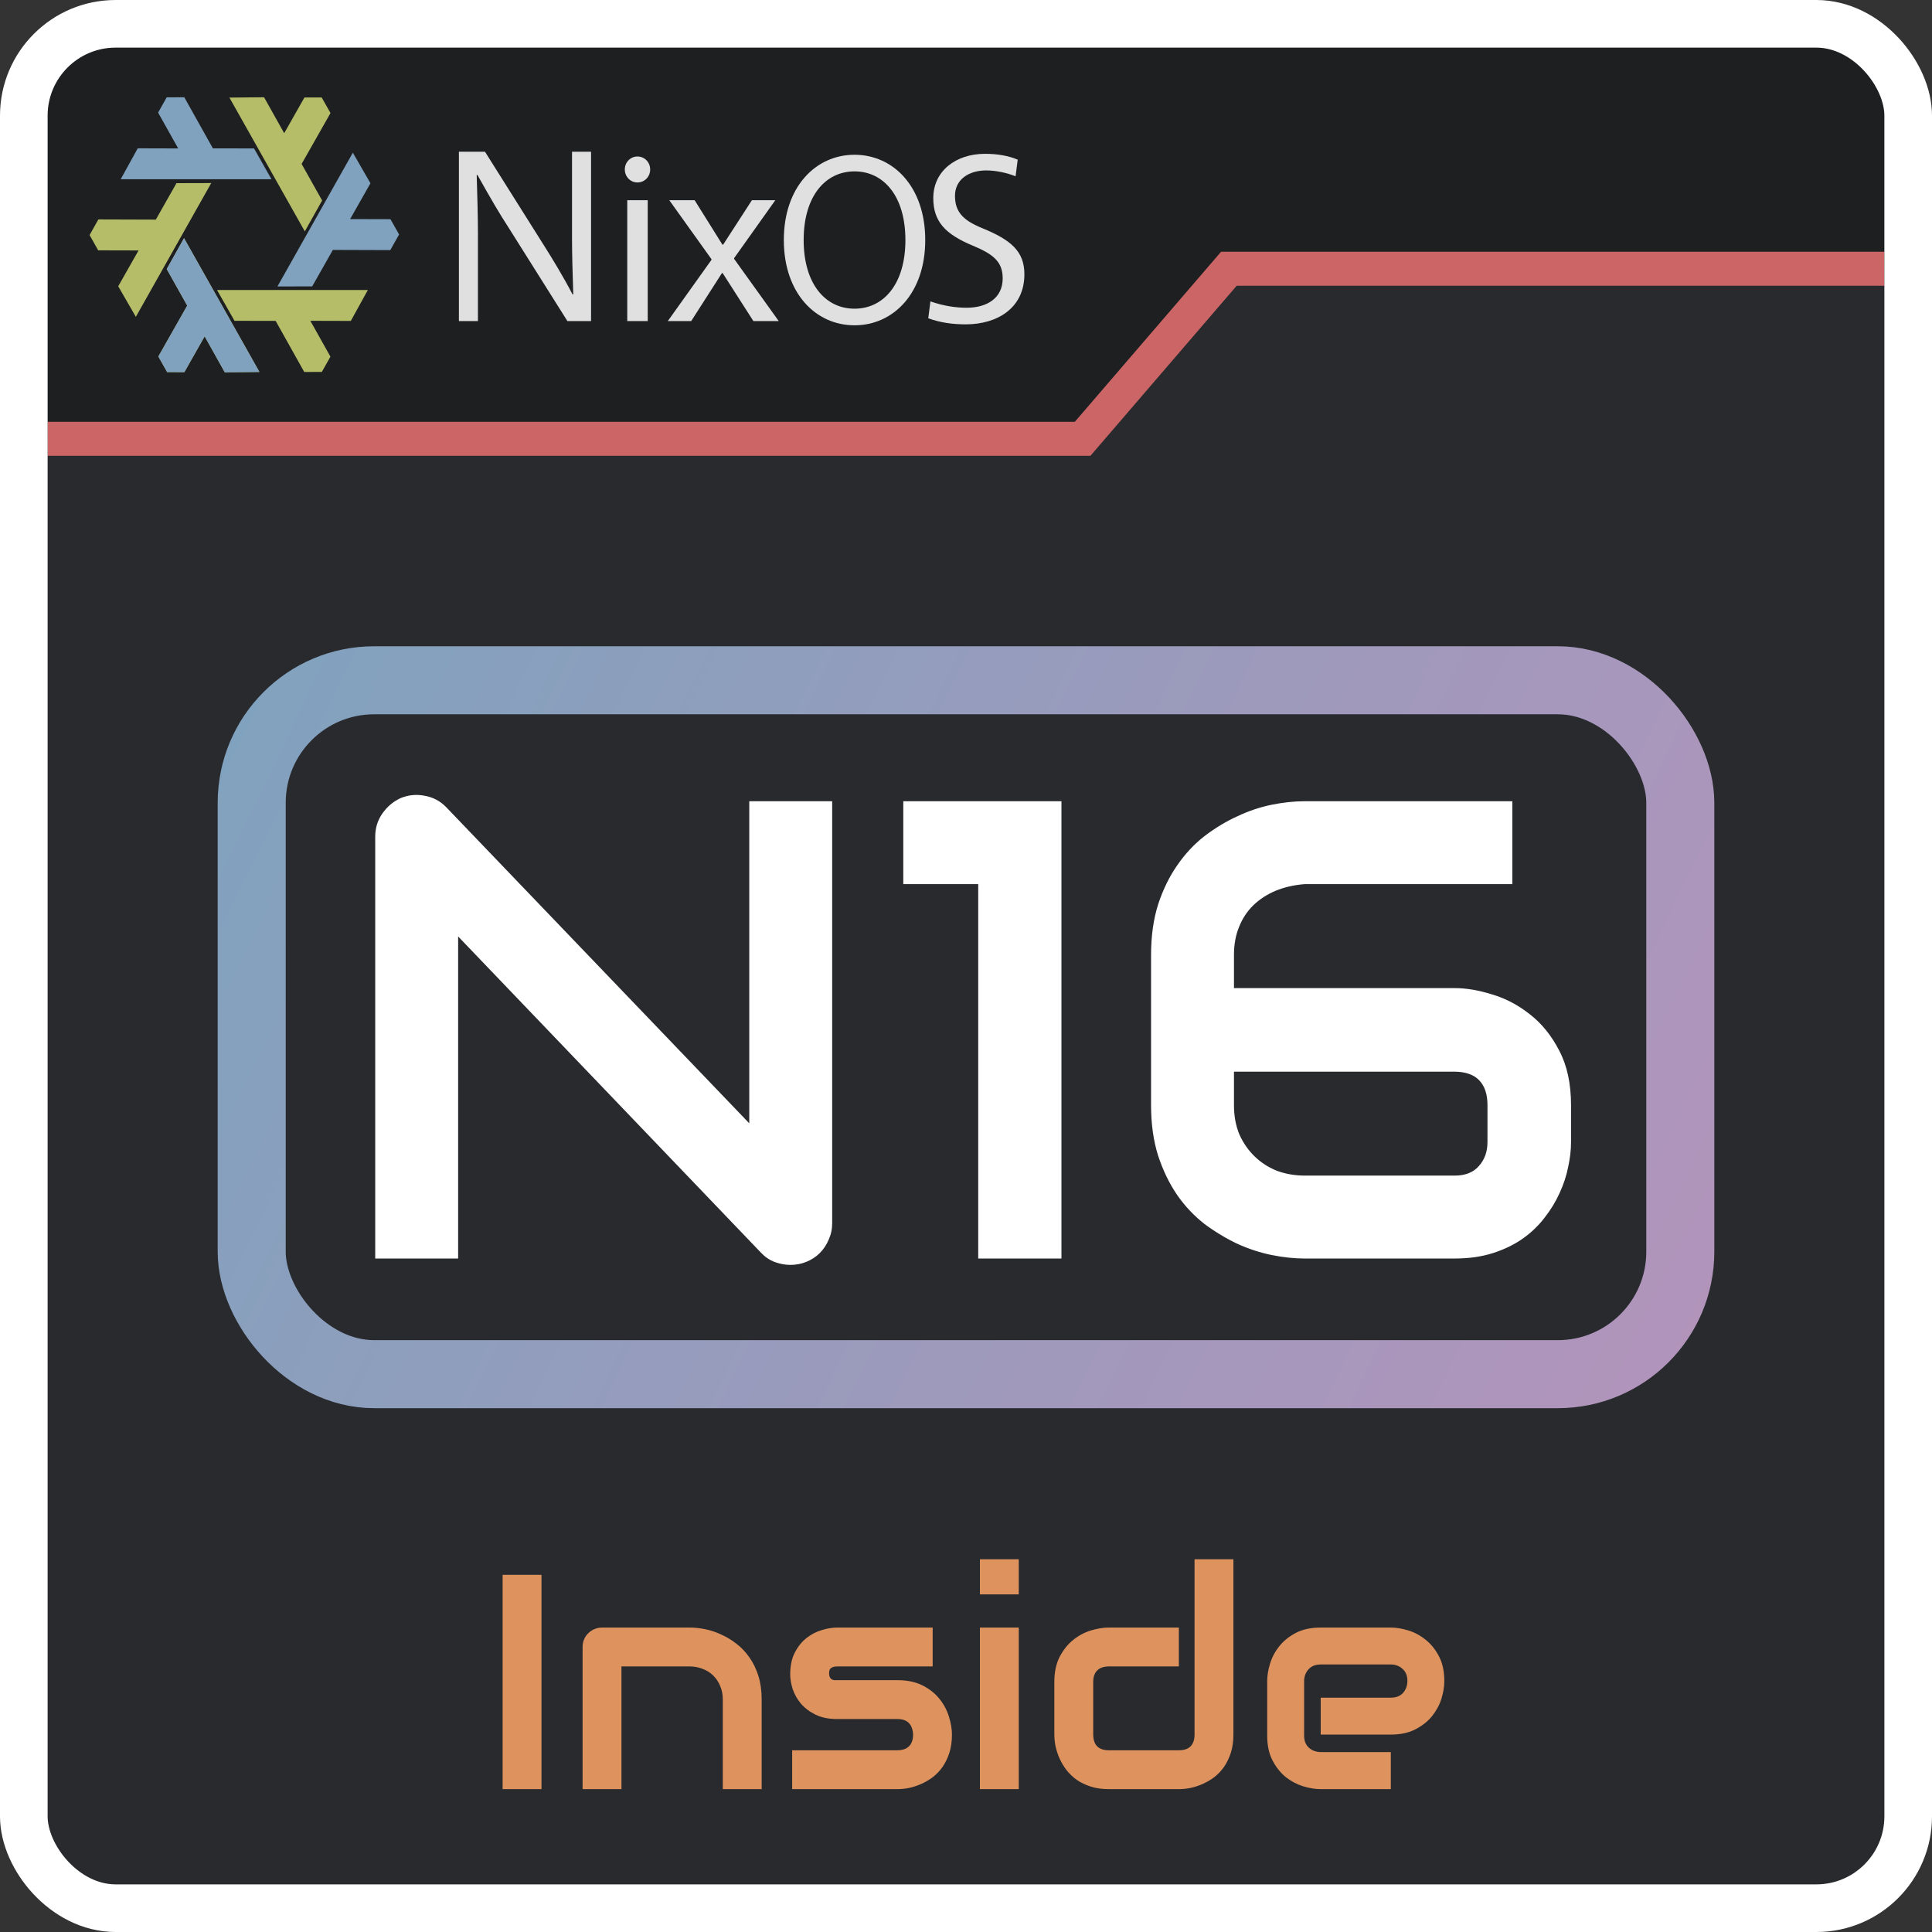
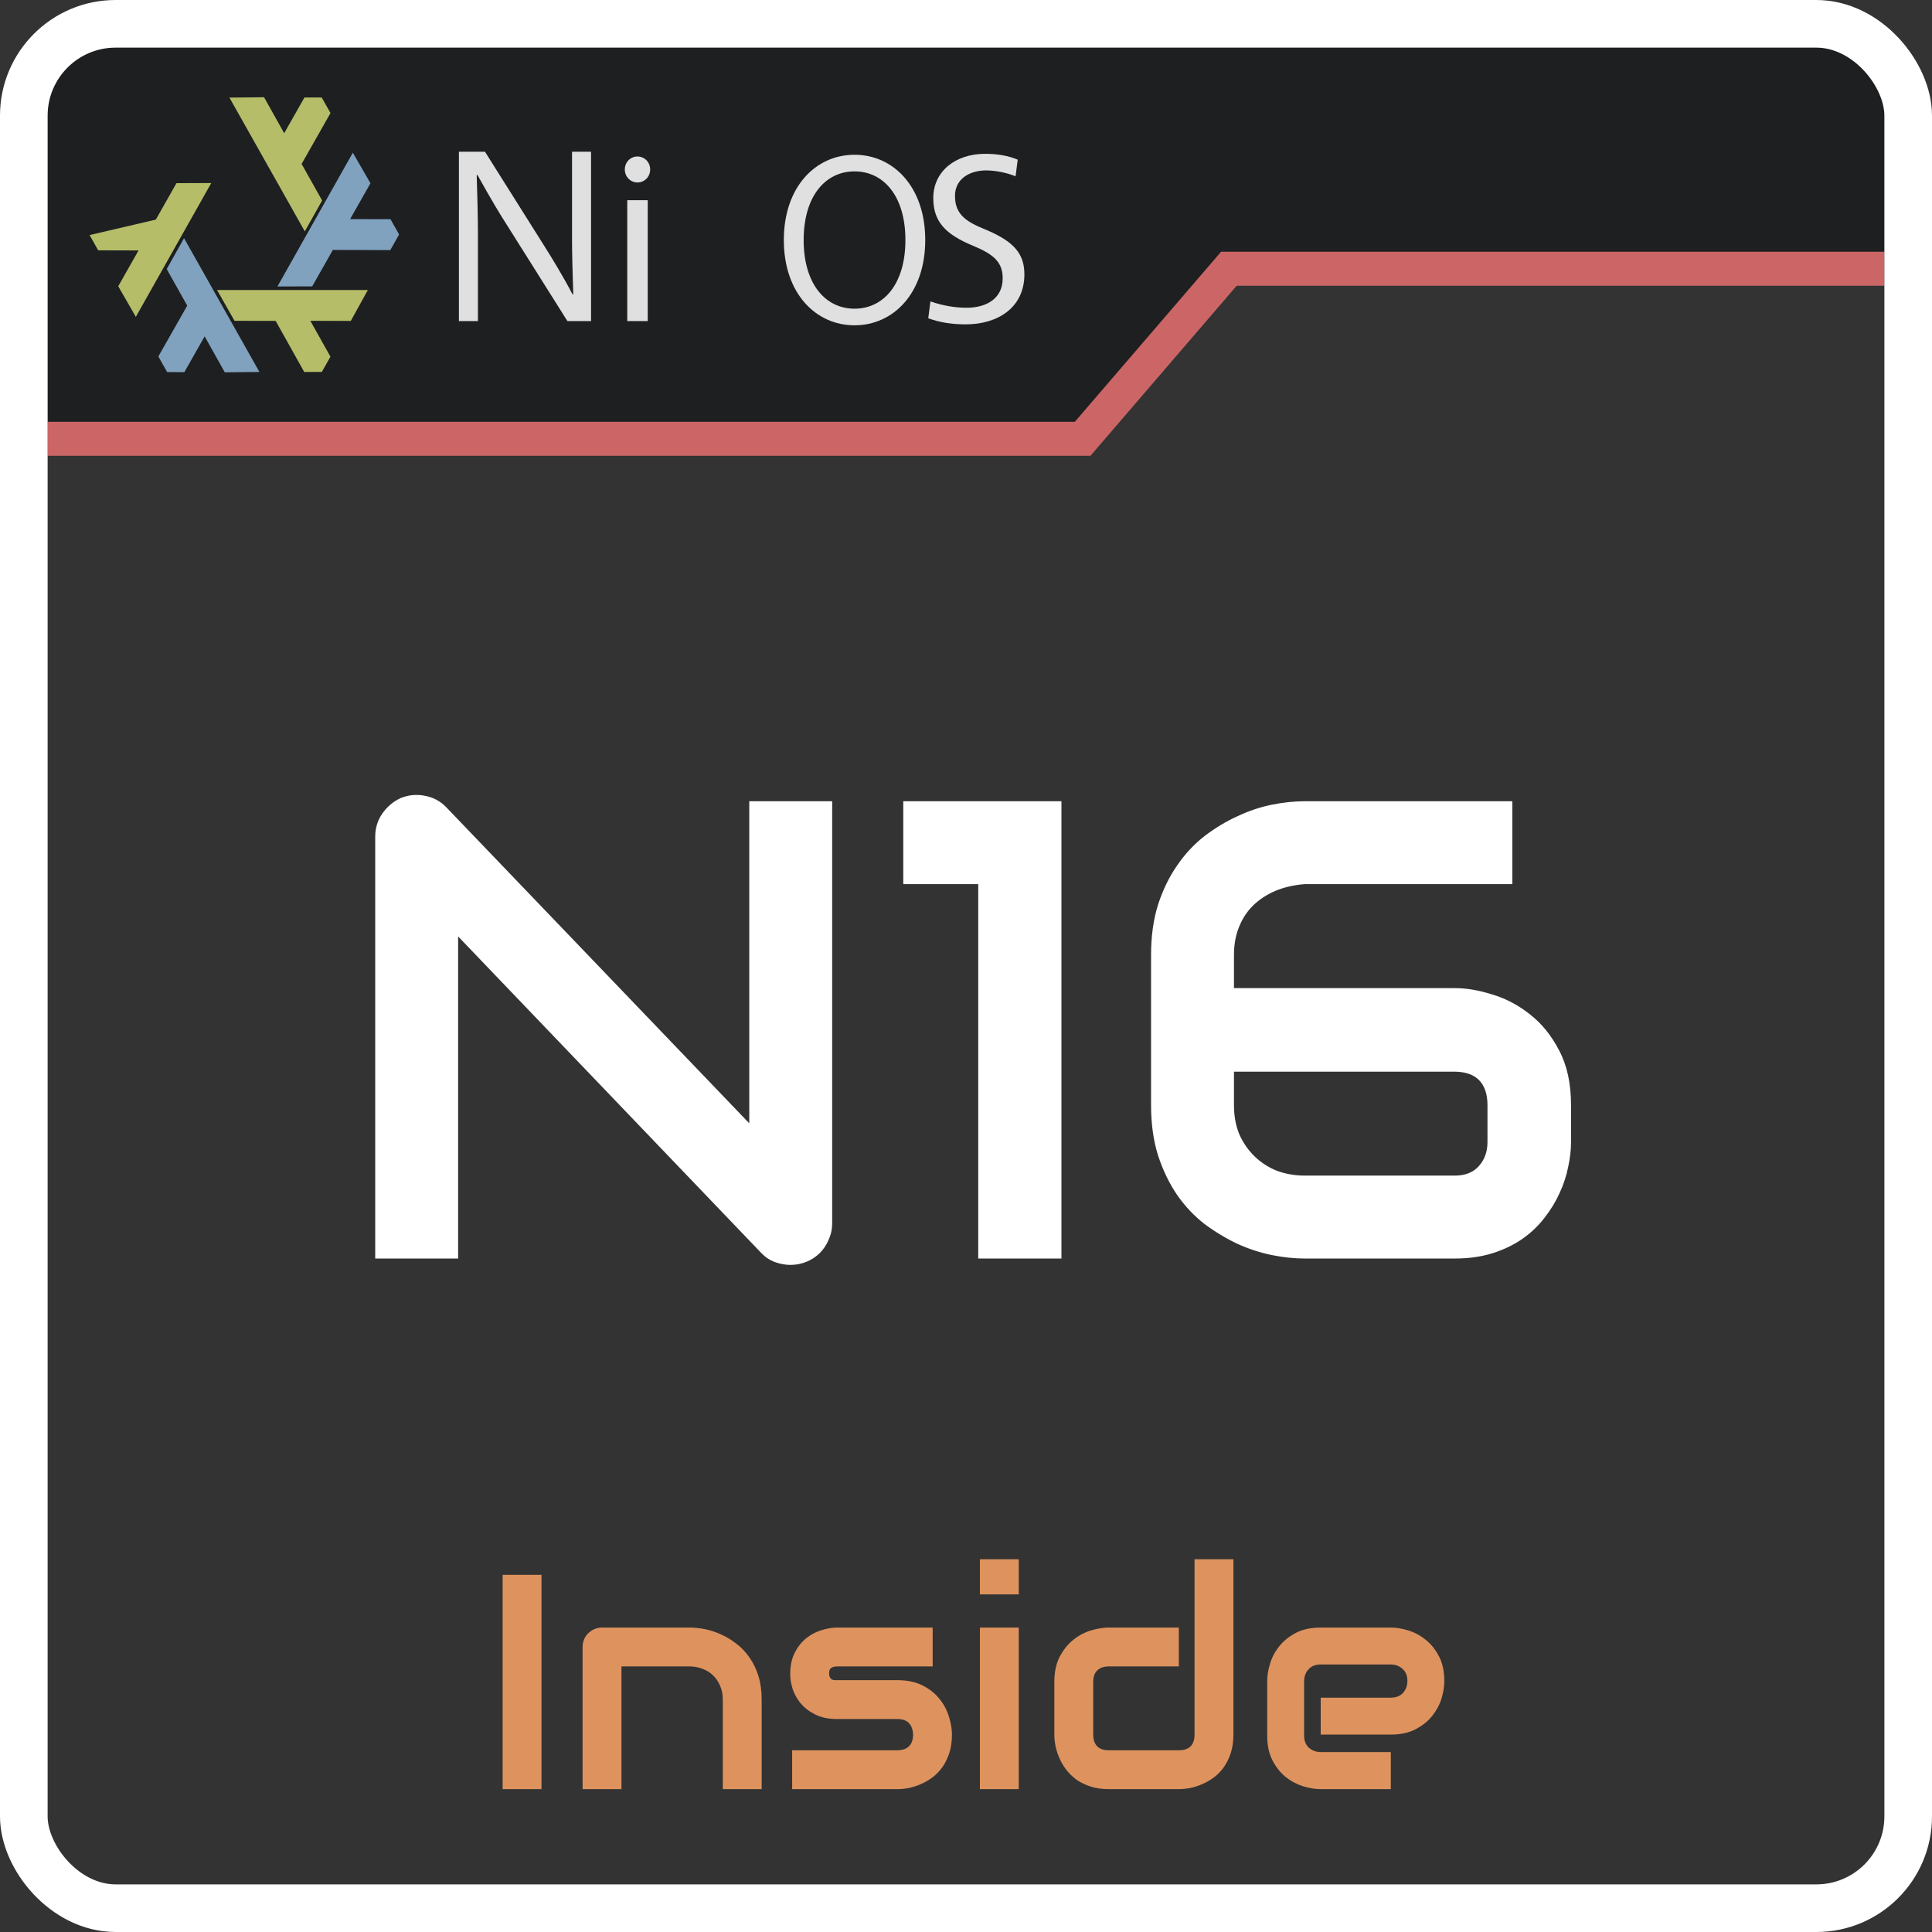
<svg xmlns="http://www.w3.org/2000/svg" width="284" height="284" viewBox="0 0 284 284" fill="none">
  <rect x="0" y="0" width="284" height="284" fill="#333333" stroke="none" />
  <g clip-path="url(#clip0_2_2)">
-     <rect x="7" y="7" width="270" height="270" rx="10" fill="#282A2E" />
    <path d="M79.598 263H73.885V231.491H79.598V263ZM111.963 263H106.25V249.816C106.25 249.069 106.119 248.403 105.855 247.817C105.606 247.216 105.262 246.704 104.822 246.279C104.383 245.854 103.863 245.532 103.262 245.312C102.676 245.078 102.039 244.96 101.351 244.96H91.353V263H85.64V242.082C85.64 241.687 85.713 241.32 85.86 240.983C86.006 240.632 86.211 240.332 86.475 240.083C86.739 239.819 87.046 239.614 87.398 239.467C87.749 239.321 88.123 239.248 88.519 239.248H101.395C102.112 239.248 102.867 239.328 103.658 239.489C104.463 239.65 105.254 239.914 106.031 240.28C106.822 240.632 107.569 241.086 108.272 241.643C108.99 242.185 109.62 242.851 110.162 243.642C110.718 244.418 111.158 245.319 111.48 246.345C111.802 247.37 111.963 248.527 111.963 249.816V263ZM139.935 254.98C139.935 255.961 139.81 256.848 139.561 257.639C139.312 258.415 138.982 259.104 138.572 259.704C138.162 260.29 137.686 260.795 137.144 261.22C136.602 261.63 136.031 261.967 135.43 262.231C134.844 262.495 134.244 262.692 133.628 262.824C133.028 262.941 132.457 263 131.915 263H116.446V257.287H131.871C132.647 257.287 133.233 257.089 133.628 256.694C134.024 256.298 134.222 255.727 134.222 254.98C134.148 253.457 133.379 252.695 131.915 252.695H123.06C121.8 252.695 120.73 252.475 119.852 252.036C118.973 251.596 118.255 251.047 117.698 250.388C117.156 249.729 116.761 249.018 116.512 248.256C116.277 247.495 116.16 246.784 116.16 246.125C116.16 244.851 116.387 243.781 116.841 242.917C117.295 242.038 117.867 241.328 118.555 240.786C119.244 240.244 119.991 239.855 120.796 239.621C121.602 239.372 122.356 239.248 123.06 239.248H137.1V244.96H123.104C122.811 244.96 122.576 244.997 122.4 245.07C122.239 245.129 122.115 245.217 122.027 245.334C121.954 245.437 121.91 245.554 121.895 245.686C121.88 245.803 121.873 245.92 121.873 246.037C121.888 246.271 121.932 246.455 122.005 246.586C122.078 246.718 122.166 246.813 122.269 246.872C122.386 246.931 122.51 246.967 122.642 246.982C122.789 246.982 122.928 246.982 123.06 246.982H131.915C133.379 246.982 134.625 247.246 135.65 247.773C136.675 248.3 137.503 248.967 138.133 249.772C138.763 250.563 139.217 251.428 139.495 252.365C139.788 253.303 139.935 254.174 139.935 254.98ZM149.756 234.37H144.043V229.206H149.756V234.37ZM149.756 263H144.043V239.248H149.756V263ZM181.309 254.98C181.309 255.961 181.185 256.848 180.936 257.639C180.687 258.415 180.357 259.104 179.947 259.704C179.537 260.29 179.061 260.795 178.519 261.22C177.977 261.63 177.405 261.967 176.805 262.231C176.219 262.495 175.618 262.692 175.003 262.824C174.402 262.941 173.831 263 173.289 263H162.984C162.002 263 161.124 262.875 160.347 262.626C159.571 262.377 158.882 262.048 158.282 261.638C157.696 261.213 157.19 260.729 156.766 260.188C156.355 259.646 156.019 259.082 155.755 258.496C155.491 257.895 155.293 257.294 155.162 256.694C155.044 256.079 154.986 255.507 154.986 254.98V247.246C154.986 245.781 155.25 244.543 155.777 243.532C156.319 242.507 156.985 241.679 157.776 241.049C158.582 240.405 159.454 239.943 160.391 239.665C161.329 239.387 162.193 239.248 162.984 239.248H173.289V244.96H163.028C162.266 244.96 161.688 245.158 161.292 245.554C160.896 245.935 160.699 246.499 160.699 247.246V254.936C160.699 255.712 160.889 256.298 161.27 256.694C161.666 257.089 162.237 257.287 162.984 257.287H173.289C174.065 257.287 174.644 257.089 175.025 256.694C175.406 256.298 175.596 255.727 175.596 254.98V229.206H181.309V254.98ZM212.312 247.114C212.312 247.905 212.173 248.762 211.895 249.685C211.617 250.593 211.163 251.442 210.533 252.233C209.917 253.01 209.104 253.662 208.094 254.189C207.098 254.716 205.882 254.98 204.446 254.98H194.141V249.553H204.446C205.223 249.553 205.823 249.318 206.248 248.85C206.673 248.366 206.885 247.773 206.885 247.07C206.885 246.323 206.644 245.737 206.16 245.312C205.691 244.887 205.12 244.675 204.446 244.675H194.141C193.365 244.675 192.764 244.917 192.339 245.4C191.915 245.869 191.702 246.455 191.702 247.158V255.134C191.702 255.896 191.937 256.489 192.405 256.914C192.889 257.338 193.482 257.551 194.185 257.551H204.446V263H194.141C193.35 263 192.493 262.861 191.57 262.583C190.662 262.304 189.812 261.857 189.021 261.242C188.245 260.612 187.593 259.799 187.066 258.803C186.539 257.792 186.275 256.569 186.275 255.134V247.114C186.275 246.323 186.414 245.473 186.692 244.565C186.971 243.642 187.417 242.792 188.033 242.016C188.663 241.225 189.476 240.566 190.472 240.039C191.482 239.511 192.706 239.248 194.141 239.248H204.446C205.237 239.248 206.087 239.387 206.995 239.665C207.918 239.943 208.768 240.397 209.544 241.027C210.335 241.643 210.994 242.456 211.521 243.466C212.049 244.462 212.312 245.678 212.312 247.114Z" fill="#DE935F" />
-     <rect x="37" y="100" width="210" height="102" rx="18" stroke="url(#paint0_linear_2_2)" stroke-width="10" />
    <path d="M122.328 179.797C122.328 180.672 122.156 181.484 121.812 182.234C121.5 182.984 121.062 183.641 120.5 184.203C119.969 184.734 119.328 185.156 118.578 185.469C117.828 185.781 117.031 185.938 116.188 185.938C115.438 185.938 114.672 185.797 113.891 185.516C113.141 185.234 112.469 184.781 111.875 184.156L67.344 137.656V185H55.156V122.984C55.156 121.734 55.5 120.609 56.188 119.609C56.906 118.578 57.812 117.812 58.906 117.312C60.062 116.844 61.25 116.734 62.469 116.984C63.688 117.203 64.734 117.766 65.609 118.672L110.141 165.125V117.781H122.328V179.797ZM156.031 185H143.797V129.969H132.781V117.781H156.031V185ZM181.391 145.25H213.828C215.547 145.25 217.391 145.562 219.359 146.188C221.359 146.781 223.219 147.766 224.938 149.141C226.656 150.484 228.078 152.25 229.203 154.438C230.359 156.625 230.938 159.297 230.938 162.453V167.891C230.938 169.047 230.797 170.266 230.516 171.547C230.266 172.828 229.844 174.109 229.25 175.391C228.688 176.641 227.953 177.844 227.047 179C226.172 180.156 225.094 181.188 223.812 182.094C222.562 182.969 221.109 183.672 219.453 184.203C217.797 184.734 215.922 185 213.828 185H191.75C190.25 185 188.641 184.828 186.922 184.484C185.234 184.141 183.562 183.594 181.906 182.844C180.25 182.062 178.641 181.094 177.078 179.938C175.547 178.75 174.203 177.328 173.047 175.672C171.891 173.984 170.953 172.047 170.234 169.859C169.547 167.672 169.203 165.203 169.203 162.453V140.375C169.203 137.625 169.547 135.156 170.234 132.969C170.953 130.781 171.891 128.859 173.047 127.203C174.203 125.516 175.547 124.078 177.078 122.891C178.641 121.703 180.25 120.734 181.906 119.984C183.562 119.203 185.234 118.641 186.922 118.297C188.641 117.953 190.25 117.781 191.75 117.781H222.312V129.969H191.75C190.188 130.094 188.766 130.422 187.484 130.953C186.234 131.484 185.156 132.188 184.25 133.062C183.344 133.938 182.641 135 182.141 136.25C181.641 137.469 181.391 138.844 181.391 140.375V145.25ZM181.391 157.531V162.453C181.391 164.047 181.656 165.484 182.188 166.766C182.75 168.016 183.5 169.094 184.438 170C185.375 170.906 186.469 171.609 187.719 172.109C189 172.578 190.375 172.812 191.844 172.812H213.828C215.391 172.812 216.578 172.344 217.391 171.406C218.234 170.469 218.656 169.297 218.656 167.891V162.453C218.656 160.859 218.25 159.641 217.438 158.797C216.625 157.953 215.391 157.531 213.734 157.531H181.391Z" fill="white" />
    <path d="M4.5 62V64.5H7H158H159.147L159.895 63.63L180.647 39.5H277H279.5V37V7V4.5H277H7H4.5V7V62Z" fill="#1D1F21" stroke="#CC6666" stroke-width="5" />
-     <path fill-rule="evenodd" clip-rule="evenodd" d="M27.052 35.01L38.136 54.678L33.042 54.727L30.083 49.443L27.103 54.699L24.572 54.698L23.276 52.404L27.522 44.925L24.508 39.552L27.052 35.01Z" fill="#B5BD68" />
-     <path fill-rule="evenodd" clip-rule="evenodd" d="M31.053 26.909L19.967 46.576L17.378 42.081L20.366 36.814L14.433 36.798L13.168 34.553L14.459 32.256L22.905 32.283L25.941 26.923L31.053 26.909Z" fill="#B5BD68" />
+     <path fill-rule="evenodd" clip-rule="evenodd" d="M31.053 26.909L19.967 46.576L17.378 42.081L20.366 36.814L14.433 36.798L13.168 34.553L22.905 32.283L25.941 26.923L31.053 26.909Z" fill="#B5BD68" />
    <path fill-rule="evenodd" clip-rule="evenodd" d="M31.903 42.63L54.074 42.631L51.568 47.175L45.621 47.158L48.574 52.429L47.308 54.674L44.72 54.677L40.52 47.171L34.471 47.158L31.903 42.63Z" fill="#B5BD68" />
    <path fill-rule="evenodd" clip-rule="evenodd" d="M44.807 34.013L33.723 14.345L38.817 14.296L41.776 19.58L44.756 14.325L47.287 14.325L48.584 16.619L44.337 24.098L47.352 29.471L44.807 34.013Z" fill="#B5BD68" />
    <path fill-rule="evenodd" clip-rule="evenodd" d="M27.052 35.01L38.136 54.678L33.042 54.727L30.083 49.443L27.103 54.699L24.572 54.698L23.276 52.404L27.522 44.925L24.508 39.552L27.052 35.01Z" fill="#81A2BE" />
-     <path fill-rule="evenodd" clip-rule="evenodd" d="M39.91 26.348L17.74 26.347L20.246 21.803L26.192 21.82L23.239 16.549L24.506 14.304L27.093 14.301L31.293 21.807L37.343 21.82L39.91 26.348Z" fill="#81A2BE" />
    <path fill-rule="evenodd" clip-rule="evenodd" d="M40.781 42.111L51.867 22.445L54.456 26.939L51.468 32.206L57.401 32.222L58.666 34.468L57.375 36.765L48.929 36.737L45.893 42.097L40.781 42.111Z" fill="#81A2BE" />
    <path d="M86.883 22.306H84.088V35.302C84.088 37.137 84.159 40.037 84.267 43.268H84.159C82.762 40.588 81.185 38.018 80.074 36.256L71.293 22.306H67.459V47.196H70.254V34.2C70.254 32.365 70.182 28.914 70.075 25.72H70.182C72.261 29.428 73.48 31.484 74.626 33.246L83.407 47.196H86.883V22.306Z" fill="#E0E0E0" />
    <path d="M92.205 47.196H95.215V29.428H92.205V47.196ZM93.71 26.822C94.749 26.822 95.574 25.977 95.574 24.913C95.574 23.848 94.749 23.004 93.71 23.004C92.671 23.004 91.847 23.848 91.847 24.913C91.847 25.977 92.671 26.822 93.71 26.822Z" fill="#E0E0E0" />
-     <path d="M113.97 29.428H110.53L106.301 35.962H106.194L102.108 29.428H98.381L104.581 38.092V38.202L98.166 47.196H101.606L106.122 40.147H106.229L110.745 47.196H114.472L107.914 38.055V37.945L113.97 29.428Z" fill="#E0E0E0" />
    <path d="M125.615 22.75C119.911 22.75 115.221 27.455 115.221 35.284C115.221 43.114 119.911 47.819 125.615 47.819C131.319 47.819 136.009 43.114 136.009 35.284C136.009 27.455 131.319 22.75 125.615 22.75ZM125.615 25.192C129.861 25.192 133.093 28.784 133.093 35.284C133.093 41.785 129.861 45.377 125.615 45.377C121.368 45.377 118.136 41.785 118.136 35.284C118.136 28.784 121.368 25.192 125.615 25.192Z" fill="#E0E0E0" />
    <path d="M137.19 29.11C137.19 32.559 138.943 34.426 143.01 36.114C146.131 37.407 147.393 38.557 147.393 40.927C147.393 43.8 145.114 45.237 142.099 45.237C140.521 45.237 138.733 44.986 136.769 44.303L136.454 46.782C138.172 47.428 140.065 47.679 141.958 47.679C146.657 47.679 150.584 45.237 150.584 40.316C150.584 36.904 148.55 35.252 144.448 33.564C141.713 32.451 140.381 31.265 140.381 28.787C140.381 26.381 142.414 25.052 144.974 25.052C146.482 25.052 148.13 25.447 149.287 25.914L149.602 23.472C148.27 22.897 146.622 22.61 144.799 22.61C140.486 22.61 137.19 25.16 137.19 29.11Z" fill="#E0E0E0" />
  </g>
  <rect x="3.5" y="3.5" width="277" height="277" rx="13.5" stroke="white" stroke-width="7" />
  <defs>
    <linearGradient id="paint0_linear_2_2" x1="37" y1="100" x2="247" y2="202" gradientUnits="userSpaceOnUse">
      <stop stop-color="#81A2BE" />
      <stop offset="1" stop-color="#B294BB" />
    </linearGradient>
    <clipPath id="clip0_2_2">
      <rect x="7" y="7" width="270" height="270" rx="10" fill="white" />
    </clipPath>
  </defs>
</svg>